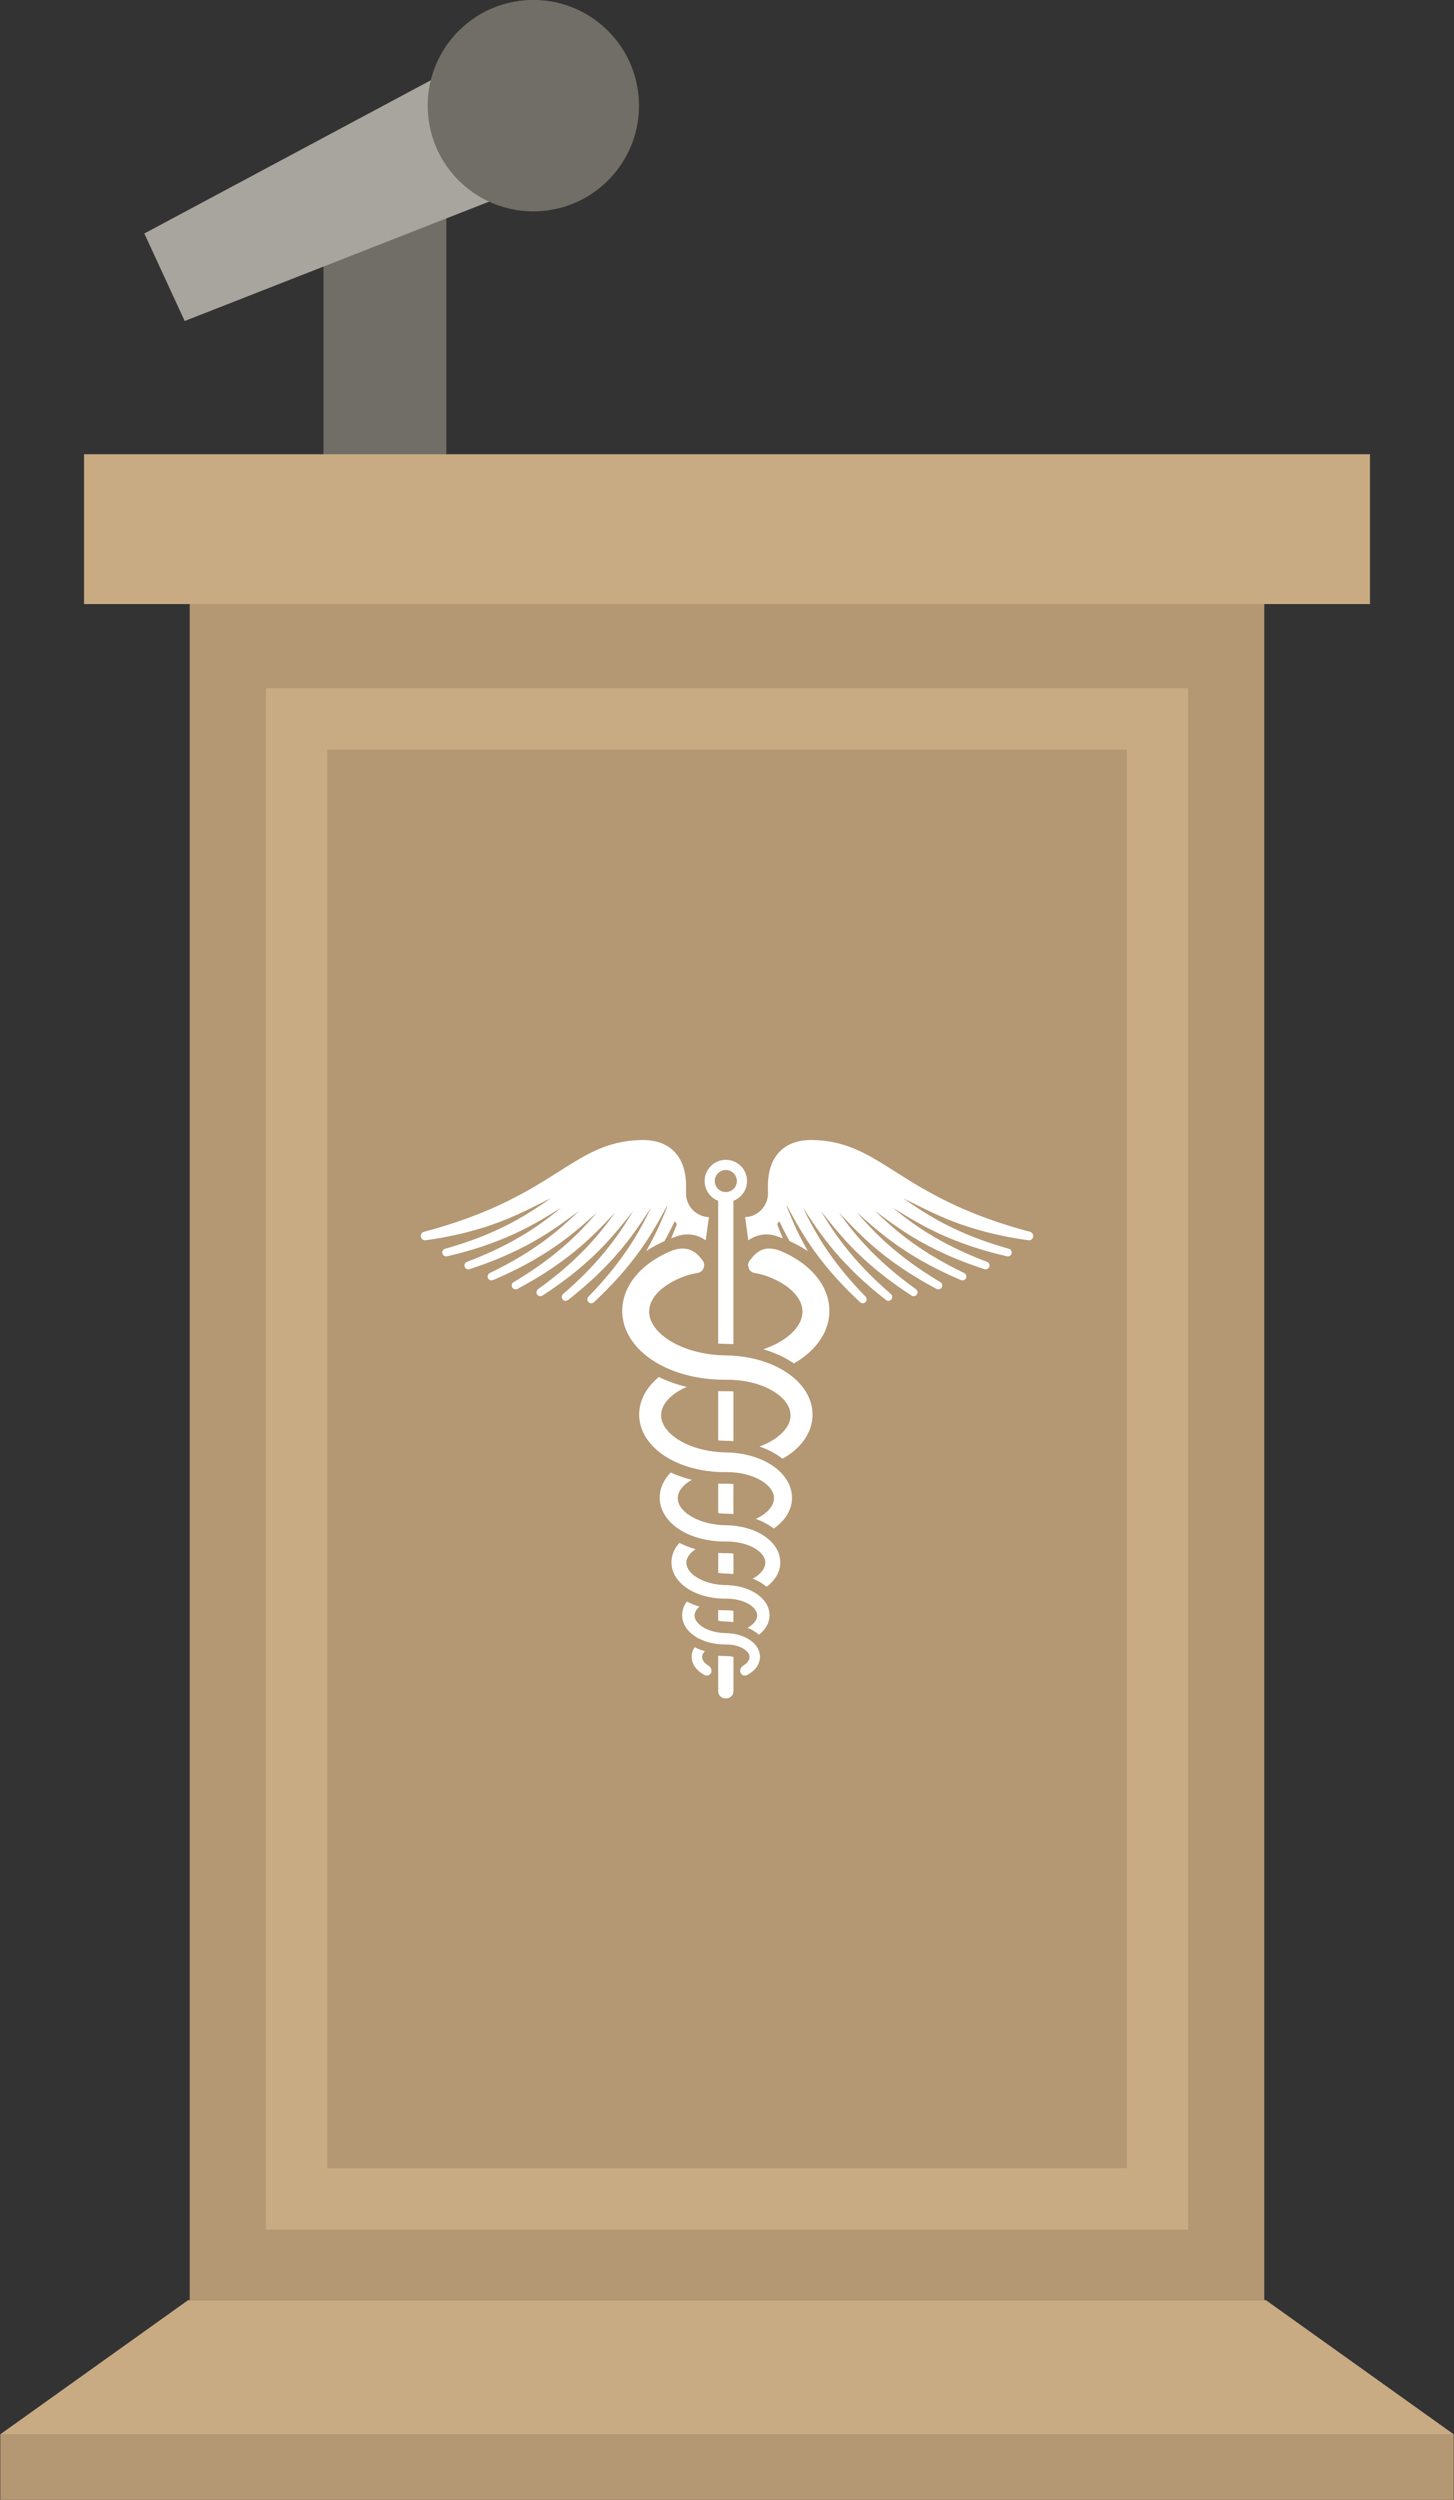
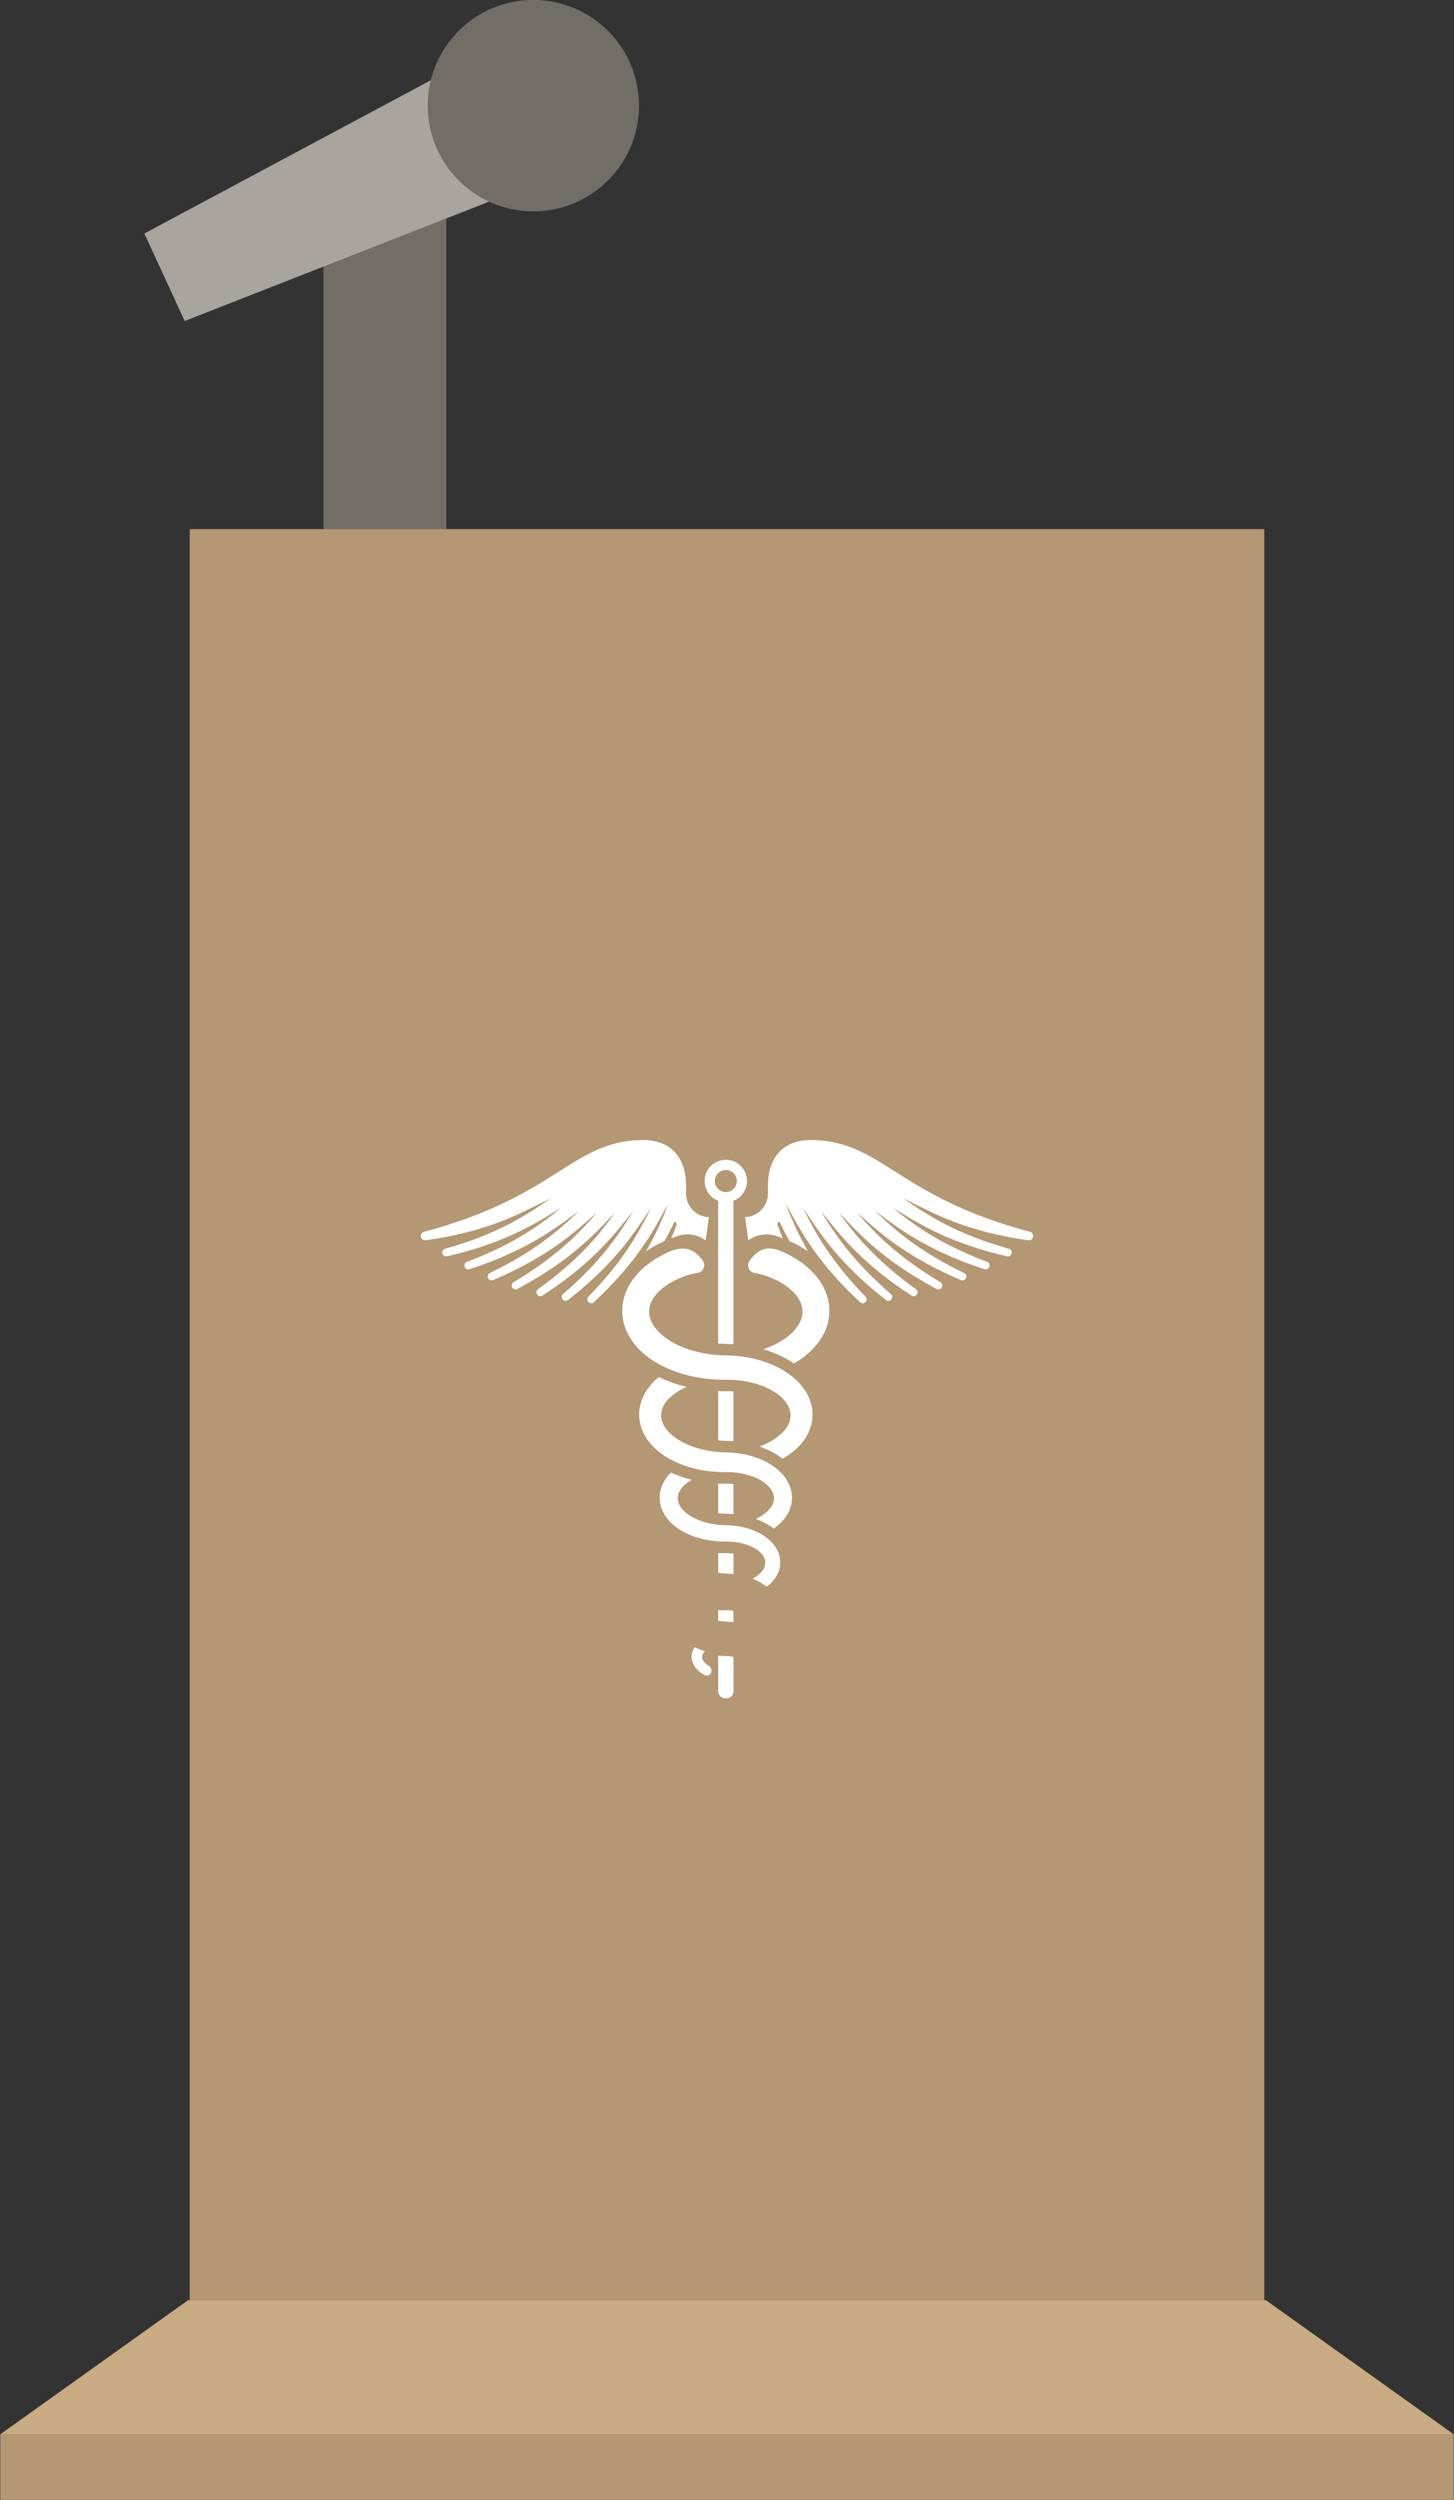
<svg xmlns="http://www.w3.org/2000/svg" version="1.1" id="Layer_1" x="0px" y="0px" width="71px" height="122px" viewBox="0 0 71 122" style="enable-background:new 0 0 71 122;" xml:space="preserve">
  <rect x="0" y="0" width="71" height="122" fill="#333333" stroke="none" />
  <style type="text/css">
	.st0{fill:none;stroke:#716D67;stroke-width:6;stroke-miterlimit:10;}
	.st1{fill:#B49773;}
	.st2{fill:#C8AB83;}
	.st3{fill:none;stroke:#C8AB83;stroke-width:3;stroke-miterlimit:10;}
	.st4{fill:#A8A49E;}
	.st5{fill:#716D67;}
	.st6{fill:#FFFFFF;}
</style>
  <g>
    <g>
      <line class="st0" x1="18.796" y1="9.754" x2="18.796" y2="26.111" />
      <g>
        <rect x="0.014" y="118.8" class="st1" width="70.973" height="3.2" />
        <polygon class="st2" points="61.811,112.251 9.189,112.251 0.014,118.8 70.986,118.8    " />
        <rect x="9.264" y="25.824" class="st1" width="52.471" height="86.435" />
-         <rect x="4.103" y="22.168" class="st2" width="62.794" height="7.312" />
      </g>
-       <rect x="14.483" y="35.084" class="st3" width="42.035" height="72.228" />
      <g>
        <polygon class="st4" points="23.934,9.821 9.018,15.666 7.048,11.395 21.176,3.842    " />
        <ellipse transform="matrix(0.996 -0.088 0.088 0.996 -0.353 2.309)" class="st5" cx="26.047" cy="5.16" rx="5.16" ry="5.16" />
      </g>
    </g>
    <g>
      <path class="st6" d="M38.049,75.885c-0.056-0.194-0.156-0.369-0.274-0.514    c-0.118-0.147-0.256-0.268-0.4-0.371c-0.144-0.104-0.297-0.187-0.454-0.258    c-0.314-0.141-0.644-0.227-0.979-0.272c-0.084-0.011-0.168-0.019-0.252-0.025    l-0.127-0.007l-0.12-0.003l-0.115-0.003c-0.02-0-0.036-0.002-0.053-0.003    l-0.05-0.003c-0.033-0.002-0.068-0.005-0.103-0.008    c-0.035-0.003-0.07-0.006-0.105-0.011c-0.279-0.031-0.553-0.095-0.812-0.189    c-0.258-0.094-0.501-0.222-0.698-0.383c-0.197-0.159-0.341-0.354-0.389-0.544    c-0.027-0.096-0.029-0.189-0.014-0.289c0.008-0.042,0.02-0.093,0.04-0.139    c0.017-0.047,0.043-0.094,0.07-0.14c0.058-0.092,0.135-0.182,0.227-0.264    c0.092-0.082,0.198-0.157,0.313-0.223c0.01-0.006,0.02-0.011,0.03-0.017    c-0.147-0.035-0.3-0.08-0.475-0.137c-0.193-0.065-0.378-0.138-0.554-0.22    c-0.115,0.118-0.221,0.25-0.31,0.4c-0.052,0.091-0.1,0.187-0.136,0.29    c-0.104,0.269-0.134,0.642-0.031,0.977c0.061,0.211,0.165,0.398,0.287,0.559    c0.122,0.162,0.264,0.296,0.412,0.412c0.298,0.231,0.624,0.388,0.954,0.5    c0.331,0.111,0.668,0.179,1.003,0.21c0.042,0.005,0.084,0.007,0.126,0.01    c0.042,0.003,0.084,0.006,0.128,0.007l0.065,0.002    c0.022,0.001,0.044,0.002,0.062,0.001l0.115,0.001l0.11,0l0.103,0.003    c0.068,0.003,0.136,0.009,0.204,0.016c0.269,0.029,0.532,0.093,0.768,0.192    c0.235,0.098,0.447,0.236,0.584,0.4c0.035,0.04,0.064,0.082,0.089,0.124    c0.113,0.186,0.12,0.413-0.028,0.644c-0.057,0.084-0.129,0.166-0.217,0.238    c-0.087,0.073-0.185,0.138-0.289,0.194c0.116,0.047,0.227,0.101,0.333,0.16    c0.122,0.068,0.238,0.147,0.347,0.235c0.019-0.014,0.038-0.028,0.056-0.042    c0.132-0.105,0.256-0.232,0.363-0.382c0.104-0.152,0.189-0.331,0.227-0.53    C38.118,76.287,38.104,76.064,38.049,75.885z" />
-       <path class="st6" d="M37.454,78.329c-0.074-0.145-0.175-0.266-0.286-0.37    c-0.111-0.103-0.233-0.19-0.36-0.261c-0.255-0.144-0.531-0.235-0.816-0.288    c-0.142-0.026-0.287-0.043-0.433-0.05c-0.068-0.002-0.136-0.004-0.204-0.006    c-0.065-0.003-0.115-0.006-0.178-0.012c-0.241-0.022-0.483-0.071-0.712-0.152    c-0.229-0.08-0.446-0.194-0.62-0.339c-0.088-0.072-0.16-0.154-0.217-0.238    c-0.149-0.231-0.141-0.458-0.028-0.644c0.024-0.042,0.054-0.084,0.089-0.124    c0.075-0.088,0.171-0.169,0.281-0.24c-0.073-0.021-0.146-0.043-0.218-0.067    c-0.206-0.07-0.396-0.151-0.574-0.243c-0.022,0.025-0.045,0.049-0.066,0.076    c-0.119,0.145-0.218,0.32-0.274,0.514c-0.101,0.333-0.064,0.75,0.199,1.132    c0.106,0.15,0.23,0.278,0.363,0.382c0.265,0.21,0.556,0.348,0.847,0.443    c0.292,0.095,0.588,0.147,0.879,0.167c0.07,0.006,0.153,0.008,0.221,0.009    c0.064,0,0.128,0.001,0.192,0.001c0.117,0.003,0.232,0.013,0.345,0.031    c0.225,0.036,0.439,0.103,0.622,0.201c0.182,0.096,0.332,0.227,0.407,0.365    c0.078,0.143,0.078,0.286,0.02,0.408c-0.029,0.068-0.077,0.134-0.135,0.196    c-0.059,0.061-0.128,0.118-0.204,0.167c-0.029,0.019-0.059,0.036-0.089,0.052    c0.081,0.034,0.159,0.072,0.234,0.114c0.117,0.066,0.223,0.141,0.318,0.223    c0.056-0.043,0.111-0.09,0.164-0.142c0.098-0.099,0.19-0.216,0.256-0.358    C37.614,78.99,37.616,78.646,37.454,78.329z" />
-       <path class="st6" d="M36.996,80.43c-0.013-0.022-0.026-0.046-0.041-0.067    c-0.118-0.171-0.277-0.299-0.451-0.398c-0.174-0.098-0.366-0.167-0.567-0.21    c-0.05-0.012-0.102-0.018-0.153-0.028c-0.052-0.008-0.104-0.012-0.157-0.018    c-0.053-0.005-0.106-0.005-0.16-0.008c-0.043-0.002-0.099-0.002-0.139-0.005    c-0.344-0.019-0.727-0.108-1.033-0.307c-0.076-0.05-0.145-0.106-0.204-0.167    c-0.169-0.181-0.234-0.384-0.114-0.604c0.04-0.074,0.102-0.146,0.179-0.211    c-0.029-0.009-0.058-0.017-0.086-0.027c-0.19-0.062-0.366-0.135-0.53-0.22    c-0.04,0.053-0.076,0.109-0.108,0.17c-0.166,0.323-0.157,0.667-0.02,0.949    c0.066,0.142,0.158,0.258,0.256,0.358c0.099,0.098,0.205,0.179,0.314,0.247    c0.218,0.135,0.446,0.22,0.669,0.278c0.112,0.028,0.223,0.049,0.333,0.064    c0.055,0.008,0.109,0.013,0.164,0.018c0.054,0.004,0.108,0.007,0.164,0.009    c0.058,0.002,0.098,0.001,0.151,0.002c0.042,0.002,0.084,0,0.125,0.003    c0.041,0.004,0.082,0.006,0.122,0.011c0.04,0.007,0.08,0.011,0.119,0.018    c0.155,0.03,0.299,0.079,0.42,0.143c0.306,0.162,0.473,0.422,0.248,0.688    c-0.058,0.068-0.133,0.125-0.208,0.172c-0.09,0.054-0.145,0.152-0.145,0.257    c0,0.079,0.041,0.153,0.109,0.194c0.068,0.041,0.152,0.044,0.223,0.008    c0.021-0.011,0.043-0.023,0.064-0.035c0.11-0.065,0.227-0.147,0.335-0.266    c0.026-0.031,0.051-0.064,0.077-0.098c0.024-0.036,0.046-0.075,0.068-0.113    C37.145,80.944,37.148,80.718,36.996,80.43z" />
      <path class="st6" d="M34.597,81.289c-0.075-0.047-0.151-0.103-0.208-0.172    c-0.146-0.173-0.141-0.361,0.033-0.533c-0.182-0.054-0.349-0.12-0.506-0.2    c-0.191,0.316-0.195,0.64,0.019,0.964c0.026,0.033,0.051,0.066,0.077,0.098    c0.107,0.12,0.224,0.201,0.335,0.266c0.023,0.013,0.045,0.025,0.067,0.036    c0.07,0.036,0.154,0.033,0.221-0.008c0.067-0.041,0.108-0.114,0.108-0.192    v-0.003C34.742,81.441,34.687,81.343,34.597,81.289z" />
      <path class="st6" d="M39.421,68.041c-0.189-0.35-0.448-0.63-0.725-0.853    c-0.139-0.112-0.283-0.213-0.43-0.301c-0.147-0.089-0.297-0.168-0.45-0.237    c-0.304-0.14-0.615-0.243-0.926-0.321c-0.311-0.079-0.623-0.127-0.933-0.155    c-0.155-0.015-0.309-0.022-0.462-0.025c-0.068-0.002-0.136-0.004-0.204-0.006    c-0.073-0.001-0.128-0.006-0.189-0.009c-0.994-0.063-1.935-0.362-2.586-0.834    c-0.325-0.234-0.569-0.51-0.698-0.781c-0.241-0.514-0.102-1.004,0.285-1.419    c0.173-0.188,0.378-0.34,0.576-0.461c0.199-0.122,0.393-0.213,0.567-0.284    c0.287-0.117,0.45-0.168,0.833-0.237c0.11-0.02,0.204-0.086,0.259-0.181    c0.002-0.003,0.05-0.162,0.051-0.175c0.003-0.083-0.021-0.165-0.07-0.233    c-0.304-0.425-0.764-0.822-1.614-0.452c-0.226,0.099-0.483,0.226-0.758,0.403    c-0.274,0.178-0.569,0.404-0.848,0.719c-0.139,0.157-0.273,0.338-0.388,0.547    c-0.423,0.767-0.43,1.604-0.053,2.35c0.131,0.256,0.3,0.488,0.493,0.694    c0.193,0.206,0.409,0.387,0.639,0.546c0.462,0.317,0.981,0.548,1.529,0.711    c0.274,0.081,0.557,0.145,0.845,0.191c0.072,0.013,0.144,0.022,0.217,0.032    c0.073,0.011,0.146,0.018,0.219,0.025l0.11,0.011l0.111,0.008    c0.074,0.005,0.148,0.011,0.226,0.013c0.076,0.003,0.159,0.007,0.225,0.006    c0.071,0,0.142,0.001,0.213,0.001c0.126-0,0.252,0.002,0.379,0.012    c0.253,0.017,0.508,0.051,0.758,0.108c0.25,0.057,0.498,0.132,0.732,0.234    c0.118,0.05,0.231,0.106,0.34,0.169c0.11,0.062,0.213,0.131,0.309,0.205    c0.194,0.147,0.354,0.321,0.459,0.506c0.227,0.397,0.169,0.802-0.095,1.157    c-0.14,0.188-0.332,0.363-0.556,0.509c-0.22,0.145-0.466,0.264-0.726,0.359    c0.291,0.1,0.562,0.226,0.809,0.376c0.113,0.069,0.219,0.143,0.32,0.221    c0.051-0.029,0.102-0.059,0.152-0.09c0.307-0.192,0.597-0.433,0.838-0.741    c0.12-0.154,0.225-0.326,0.306-0.515C39.758,69.264,39.733,68.622,39.421,68.041    z" />
      <path class="st6" d="M40.173,62.746c-0.115-0.209-0.249-0.389-0.388-0.547    c-0.279-0.315-0.574-0.541-0.848-0.719c-0.275-0.177-0.532-0.305-0.758-0.403    c-0.849-0.369-1.264,0.024-1.579,0.454c-0.05,0.068-0.074,0.149-0.072,0.231    c0,0.013,0.05,0.163,0.048,0.166c-0.002,0.003-0.002,0.006-0,0.009    c0.054,0.097,0.149,0.166,0.26,0.186c0.373,0.068,0.534,0.122,0.802,0.232    c0.174,0.071,0.369,0.162,0.567,0.284c0.198,0.121,0.402,0.274,0.576,0.461    c0.385,0.414,0.527,0.903,0.285,1.419c-0.13,0.271-0.374,0.548-0.698,0.781    c-0.309,0.224-0.683,0.408-1.098,0.548c0.279,0.081,0.537,0.177,0.783,0.29    c0.169,0.076,0.34,0.166,0.505,0.266c0.07,0.042,0.14,0.087,0.21,0.135    c0.111-0.064,0.22-0.131,0.326-0.204c0.231-0.159,0.446-0.339,0.639-0.546    c0.193-0.206,0.362-0.438,0.493-0.694C40.605,64.346,40.594,63.508,40.173,62.746z    " />
      <path class="st6" d="M35.443,58.672c0.571,0,1.035-0.463,1.035-1.035    c0-0.572-0.463-1.035-1.035-1.035c-0.572,0-1.035,0.463-1.035,1.035    C34.408,58.209,34.871,58.672,35.443,58.672z M35.443,57.098    c0.298,0,0.539,0.241,0.539,0.539c0,0.298-0.241,0.539-0.539,0.539    s-0.539-0.241-0.539-0.539C34.904,57.34,35.145,57.098,35.443,57.098z" />
      <path class="st6" d="M35.257,70.309c0.015,0.001,0.03,0.002,0.048,0.002l0.249,0.007    c0.088,0.003,0.174,0.008,0.261,0.014v-2.426    c-0.095-0.007-0.195-0.01-0.317-0.01l-0.241-0.001    c-0.058,0-0.118-0.002-0.177-0.004l-0.011-0v2.404    c0.019,0.002,0.037,0.004,0.056,0.005L35.257,70.309z" />
      <path class="st6" d="M38.65,72.834l-0.008-0.041c-0.006-0.027-0.01-0.055-0.018-0.081    c-0.014-0.053-0.029-0.106-0.048-0.157c-0.036-0.103-0.084-0.199-0.136-0.29    c-0.107-0.181-0.238-0.337-0.381-0.471c-0.143-0.134-0.298-0.247-0.457-0.344    c-0.32-0.194-0.661-0.327-1.008-0.418c-0.347-0.091-0.701-0.138-1.054-0.149    l-0.241-0.007c-0.042-0.001-0.074-0.004-0.11-0.006l-0.105-0.007    c-0.146-0.013-0.291-0.028-0.434-0.053c-0.572-0.094-1.127-0.283-1.575-0.579    c-0.224-0.146-0.416-0.321-0.556-0.509c-0.266-0.358-0.32-0.763-0.095-1.157    c0.105-0.184,0.265-0.358,0.459-0.506c0.096-0.074,0.199-0.143,0.309-0.205    c0.109-0.062,0.222-0.119,0.34-0.169l0.002-0.001    c-0.126-0.03-0.25-0.062-0.371-0.098c-0.351-0.104-0.682-0.233-0.99-0.384    c-0.27,0.221-0.521,0.495-0.706,0.837c-0.222,0.413-0.288,0.854-0.246,1.198    c0.021,0.21,0.077,0.415,0.157,0.603c0.081,0.189,0.186,0.361,0.306,0.515    c0.24,0.308,0.531,0.549,0.838,0.741c0.308,0.192,0.633,0.338,0.966,0.45    c0.167,0.055,0.335,0.104,0.505,0.142c0.085,0.021,0.17,0.036,0.256,0.054    c0.086,0.014,0.171,0.031,0.257,0.041c0.172,0.025,0.344,0.039,0.517,0.05    c0.044,0.003,0.089,0.004,0.134,0.006c0.044,0.001,0.092,0.004,0.13,0.003    l0.238,0.001c0.286,0.002,0.571,0.033,0.845,0.099    c0.273,0.065,0.536,0.162,0.766,0.295c0.115,0.066,0.221,0.141,0.313,0.223    c0.092,0.082,0.168,0.172,0.226,0.264c0.028,0.046,0.053,0.093,0.07,0.14    c0.02,0.045,0.031,0.097,0.039,0.138c0.016,0.1,0.013,0.193-0.014,0.289    c-0.049,0.19-0.192,0.385-0.389,0.544c-0.139,0.114-0.301,0.211-0.475,0.291    c0.085,0.031,0.168,0.064,0.249,0.101c0.21,0.095,0.39,0.197,0.552,0.314    c0.026,0.018,0.051,0.037,0.075,0.055c0.044-0.03,0.087-0.061,0.129-0.094    c0.148-0.116,0.29-0.25,0.412-0.412c0.122-0.161,0.226-0.348,0.287-0.559    c0.064-0.209,0.079-0.44,0.049-0.654C38.655,72.861,38.653,72.847,38.65,72.834    z" />
      <path class="st6" d="M35.154,73.855l0.019,0.002c0.028,0.003,0.053,0.005,0.077,0.006    l0.07,0.004c0.005,0,0.01,0.001,0.017,0.001l0.249,0.007l0.144,0.008    c0.028,0.002,0.057,0.005,0.085,0.007v-1.465    c-0.098-0.009-0.197-0.015-0.298-0.016l-0.245-0.001    c-0.033,0-0.07-0.001-0.107-0.003l-0.075-0.003    c-0.007-0-0.013-0.001-0.02-0.001v1.444    c0.004,0,0.007,0.001,0.007,0.001l0.017,0.002    C35.114,73.852,35.134,73.853,35.154,73.855z" />
      <path class="st6" d="M35.375,76.791l0.21,0.006c0.077,0.004,0.154,0.01,0.231,0.018    v-0.997c-0.01-0.001-0.02-0.003-0.03-0.004    c-0.053-0.006-0.11-0.01-0.166-0.013l-0.089-0.003l-0.22-0.001    c-0.021,0-0.045-0.001-0.069-0.002l-0.071-0.003    c-0.036-0.001-0.068-0.003-0.1-0.005v0.972    c0.052,0.008,0.105,0.015,0.158,0.02C35.278,76.786,35.314,76.788,35.375,76.791    z" />
      <path class="st6" d="M35.372,79.133c0.014,0.001,0.031,0.001,0.047,0.002    c0.028,0.001,0.055,0.001,0.079,0.003c0.012,0.001,0.027,0.001,0.042,0.002    c0.041,0.001,0.088,0.003,0.14,0.008l0.011,0.001    c0.015,0.002,0.03,0.003,0.044,0.005c0.024,0.003,0.052,0.006,0.08,0.009    v-0.548c-0.008-0.002-0.016-0.003-0.025-0.005    c-0.086-0.014-0.174-0.022-0.264-0.024l-0.194-0.001    c-0.102-0.002-0.184-0.005-0.252-0.011c-0.004-0-0.008-0.001-0.011-0.001    v0.522c0.093,0.019,0.19,0.033,0.29,0.039L35.372,79.133z" />
      <path class="st6" d="M35.713,80.839c-0.012-0.002-0.024-0.004-0.036-0.005    c-0.017-0.002-0.033-0.005-0.05-0.007c-0.012-0.001-0.024-0.002-0.035-0.003    c-0.017-0.001-0.034-0.003-0.051-0.004c-0.012-0.001-0.025-0.001-0.037-0.001    c-0.02-0-0.041-0-0.062-0.001c-0.013-0-0.029-0-0.045-0    c-0.033,0-0.066-0-0.105-0.002c-0.069-0.002-0.133-0.006-0.187-0.01    l-0.01-0.001c-0.008-0.001-0.017-0.002-0.025-0.002v1.732    c0,0.194,0.158,0.352,0.352,0.352h0.021h0.021c0.194,0,0.352-0.158,0.352-0.352    v-1.672c-0.03-0.008-0.061-0.016-0.093-0.022L35.713,80.839z" />
      <g>
        <path class="st6" d="M35.815,65.567v0.032c-0.096-0.006-0.196-0.01-0.304-0.012     l-0.212-0.006c-0.037-0-0.069-0.003-0.107-0.005     c-0.019-0.001-0.037-0.002-0.056-0.004c-0.022-0.001-0.045-0.004-0.067-0.005     v-7.354h0.746V65.567z" />
      </g>
      <path class="st6" d="M34.617,59.397l-0.011-0l-0.006-0.001    c-0.008-0.001-0.016-0.001-0.024-0.001c-0.008-0-0.017-0.001-0.028-0.002    c-0.022-0.002-0.045-0.004-0.067-0.008c-0.046-0.006-0.093-0.018-0.142-0.03    c-0.097-0.028-0.199-0.071-0.299-0.134c-0.199-0.125-0.39-0.337-0.483-0.617    c-0.023-0.07-0.041-0.143-0.05-0.22c-0.004-0.038-0.008-0.077-0.009-0.117    c-0.001-0.02-0.001-0.036-0-0.063c0.001-0.028,0.001-0.055,0.002-0.083    c0.006-0.237,0.005-0.511-0.042-0.796c-0.047-0.284-0.14-0.594-0.333-0.881    c-0.096-0.142-0.217-0.275-0.356-0.386c-0.139-0.111-0.295-0.197-0.454-0.261    c-0.32-0.127-0.646-0.163-0.955-0.162l-0.029,0l-0.032,0.001l-0.051,0.002    c-0.035,0.001-0.066,0.002-0.105,0.004c-0.076,0.004-0.153,0.008-0.226,0.015    c-0.148,0.012-0.297,0.031-0.445,0.056c-0.297,0.049-0.592,0.127-0.878,0.227    c-0.285,0.1-0.56,0.222-0.823,0.357c-0.526,0.269-1.007,0.58-1.476,0.876    c-0.468,0.297-0.925,0.584-1.377,0.842c-0.451,0.259-0.897,0.491-1.327,0.697    c-0.43,0.206-0.845,0.384-1.233,0.538c-0.776,0.306-1.442,0.518-1.911,0.656    c-0.234,0.07-0.419,0.121-0.546,0.155c-0.126,0.034-0.194,0.052-0.194,0.052    l-0.003,0.001c-0.109,0.03-0.177,0.141-0.151,0.252    c0.021,0.094,0.102,0.158,0.194,0.164c0.005,0.001,0.01,0.001,0.015,0.001    c0.003,0,0.006-0,0.01-0.001c0.004-0,0.008,0,0.012-0.001    c0,0,0.144-0.022,0.397-0.06c0.127-0.018,0.279-0.048,0.455-0.078    c0.088-0.015,0.181-0.034,0.279-0.054c0.098-0.02,0.202-0.04,0.309-0.064    c0.107-0.025,0.219-0.05,0.335-0.077c0.116-0.027,0.234-0.059,0.357-0.09    c0.244-0.064,0.5-0.139,0.764-0.222c0.131-0.042,0.264-0.088,0.399-0.134    c0.133-0.05,0.27-0.096,0.405-0.15c0.272-0.103,0.542-0.221,0.811-0.341    c0.537-0.242,1.057-0.516,1.54-0.75c0.019-0.009,0.037-0.018,0.056-0.026    c-0.015,0.01-0.029,0.02-0.044,0.03c-0.301,0.205-0.612,0.418-0.927,0.615    c-0.215,0.133-0.47,0.289-0.732,0.433c-0.08,0.046-0.162,0.088-0.241,0.13    c-0.043,0.022-0.086,0.045-0.128,0.067l-0.035,0.017    c-0.111,0.056-0.22,0.111-0.329,0.163c-0.236,0.112-0.474,0.218-0.705,0.314    c-0.042,0.017-0.083,0.034-0.124,0.05c-0.07,0.029-0.14,0.057-0.208,0.083    l-0.315,0.119c-0.065,0.024-0.128,0.046-0.19,0.067    c-0.034,0.012-0.068,0.023-0.101,0.035l-0.037,0.013    c-0.079,0.028-0.154,0.054-0.226,0.076c-0.06,0.019-0.118,0.038-0.172,0.055    c-0.099,0.032-0.184,0.06-0.261,0.081c-0.243,0.072-0.381,0.113-0.381,0.113    c-0.052,0.015-0.092,0.047-0.116,0.092c-0.024,0.044-0.03,0.096-0.015,0.144    c0.024,0.08,0.099,0.136,0.182,0.136c0.015,0,0.03-0.002,0.045-0.005    l0.391-0.095c0.08-0.018,0.172-0.043,0.269-0.07    c0.056-0.015,0.116-0.032,0.179-0.048c0.079-0.021,0.161-0.045,0.248-0.071    l0.027-0.008c0.034-0.01,0.069-0.02,0.104-0.031    c0.065-0.019,0.131-0.038,0.199-0.06c0.103-0.033,0.21-0.068,0.321-0.104    l0.006-0.002c0.072-0.024,0.145-0.05,0.218-0.076    c0.043-0.015,0.086-0.03,0.13-0.046c0.242-0.087,0.492-0.184,0.745-0.289    c0.119-0.05,0.239-0.103,0.36-0.157l0.027-0.012    c0.044-0.021,0.088-0.041,0.132-0.061c0.086-0.04,0.174-0.081,0.261-0.125    c0.284-0.138,0.566-0.292,0.78-0.412c0.337-0.189,0.664-0.39,0.981-0.584    c0.067-0.041,0.134-0.082,0.2-0.122c-0.196,0.159-0.395,0.318-0.597,0.471    c-0.202,0.152-0.443,0.33-0.692,0.495c-0.075,0.052-0.151,0.101-0.225,0.148    c-0.042,0.027-0.084,0.053-0.125,0.08l-0.034,0.021    c-0.105,0.065-0.209,0.129-0.313,0.19c-0.225,0.132-0.452,0.258-0.675,0.374    c-0.038,0.019-0.076,0.039-0.114,0.058c-0.069,0.036-0.138,0.071-0.205,0.104    l-0.303,0.146c-0.063,0.03-0.126,0.058-0.187,0.085    c-0.032,0.014-0.064,0.028-0.094,0.042l-0.043,0.019    c-0.074,0.033-0.144,0.065-0.211,0.092c-0.059,0.025-0.115,0.048-0.168,0.071    c-0.095,0.04-0.177,0.075-0.251,0.103l-0.37,0.145    c-0.05,0.02-0.087,0.055-0.108,0.102c-0.02,0.046-0.021,0.098-0.003,0.145    c0.029,0.073,0.098,0.12,0.177,0.12c0.021,0,0.041-0.003,0.061-0.01    l0.381-0.129c0.078-0.025,0.168-0.058,0.263-0.093    c0.055-0.02,0.112-0.041,0.173-0.063c0.074-0.026,0.151-0.057,0.232-0.089    c0,0,0.1-0.039,0.133-0.052c0.064-0.025,0.129-0.05,0.196-0.078    c0.102-0.043,0.207-0.088,0.316-0.134c0.069-0.03,0.138-0.061,0.209-0.094    c0.042-0.019,0.085-0.038,0.128-0.058c0.235-0.108,0.476-0.227,0.717-0.353    c0.113-0.06,0.227-0.122,0.341-0.186l0.029-0.016    c0.043-0.025,0.085-0.049,0.127-0.073c0.081-0.047,0.166-0.095,0.248-0.146    c0.27-0.161,0.538-0.34,0.742-0.478c0.319-0.217,0.627-0.446,0.924-0.666    c0.064-0.047,0.127-0.094,0.19-0.141c-0.181,0.175-0.366,0.352-0.554,0.521    c-0.189,0.169-0.414,0.368-0.646,0.553c-0.07,0.058-0.142,0.114-0.212,0.168    c-0.039,0.03-0.078,0.06-0.117,0.091l-0.048,0.036    c-0.094,0.07-0.186,0.139-0.279,0.205c-0.214,0.152-0.429,0.297-0.64,0.432    c-0.037,0.023-0.075,0.047-0.112,0.07c-0.065,0.041-0.129,0.081-0.192,0.119    l-0.289,0.171c-0.059,0.035-0.117,0.067-0.174,0.099    c-0.032,0.018-0.132,0.074-0.132,0.074c-0.072,0.04-0.141,0.079-0.206,0.112    c-0.056,0.029-0.109,0.058-0.16,0.084c-0.091,0.049-0.17,0.091-0.242,0.125    l-0.356,0.177c-0.048,0.024-0.082,0.062-0.098,0.11    c-0.016,0.048-0.013,0.1,0.01,0.145c0.032,0.065,0.097,0.105,0.17,0.105    c0.026,0,0.052-0.005,0.076-0.016l0.368-0.161    c0.076-0.032,0.162-0.073,0.254-0.116c0.053-0.025,0.108-0.051,0.167-0.078    c0.074-0.034,0.151-0.072,0.232-0.113l0.025-0.012    c0.032-0.016,0.064-0.032,0.096-0.048c0.061-0.03,0.123-0.061,0.187-0.094    l0.304-0.161c0.067-0.036,0.133-0.074,0.201-0.112    c0.04-0.022,0.08-0.045,0.121-0.068c0.226-0.129,0.455-0.268,0.683-0.414    c0.108-0.069,0.216-0.142,0.325-0.215l0.027-0.018    c0.04-0.029,0.08-0.056,0.12-0.084c0.077-0.054,0.157-0.109,0.235-0.168    c0.255-0.184,0.507-0.386,0.697-0.541c0.298-0.244,0.584-0.497,0.86-0.742    c0.06-0.054,0.12-0.106,0.179-0.159c-0.165,0.191-0.334,0.382-0.506,0.567    c-0.173,0.185-0.379,0.402-0.595,0.607c-0.065,0.065-0.133,0.127-0.198,0.187    c-0.036,0.033-0.072,0.066-0.107,0.099l-0.055,0.049    c-0.084,0.074-0.167,0.148-0.25,0.219c-0.202,0.172-0.404,0.335-0.6,0.486    c-0.036,0.027-0.072,0.054-0.108,0.081c-0.06,0.046-0.12,0.091-0.178,0.134    l-0.273,0.196c-0.058,0.041-0.115,0.08-0.171,0.118    c-0.028,0.019-0.107,0.073-0.107,0.073c-0.073,0.05-0.142,0.097-0.208,0.138    c-0.054,0.035-0.106,0.068-0.154,0.099c-0.086,0.056-0.16,0.104-0.228,0.145    l-0.339,0.207c-0.046,0.028-0.076,0.069-0.088,0.118    c-0.012,0.049-0.004,0.1,0.022,0.144c0.035,0.057,0.095,0.091,0.162,0.091    c0.032,0,0.063-0.008,0.091-0.023l0.353-0.193    c0.073-0.039,0.155-0.087,0.243-0.138c0.05-0.029,0.103-0.06,0.159-0.092    c0.069-0.039,0.14-0.082,0.215-0.128l0.031-0.019    c0.03-0.019,0.061-0.037,0.092-0.056c0.058-0.035,0.117-0.071,0.178-0.11    l0.288-0.187c0.063-0.042,0.126-0.085,0.191-0.129    c0.038-0.026,0.076-0.052,0.114-0.078c0.213-0.148,0.43-0.307,0.644-0.472    c0.103-0.08,0.206-0.163,0.311-0.248l0.019-0.016    c0.037-0.032,0.074-0.062,0.111-0.093c0.073-0.06,0.147-0.123,0.22-0.188    c0.235-0.203,0.459-0.417,0.647-0.599c0.276-0.269,0.539-0.546,0.793-0.815    c0.055-0.058,0.11-0.116,0.164-0.173c-0.148,0.204-0.299,0.409-0.455,0.609    c-0.156,0.199-0.342,0.432-0.54,0.657c-0.059,0.069-0.12,0.136-0.179,0.201    c-0.034,0.037-0.067,0.073-0.1,0.11l-0.045,0.048    c-0.079,0.083-0.157,0.166-0.235,0.246c-0.185,0.187-0.372,0.368-0.555,0.536    c-0.033,0.03-0.067,0.06-0.1,0.09c-0.056,0.051-0.112,0.101-0.167,0.149    l-0.255,0.219c-0.052,0.045-0.105,0.087-0.155,0.128    c-0.028,0.023-0.056,0.046-0.083,0.068l-0.029,0.024    c-0.066,0.054-0.127,0.104-0.188,0.15c-0.051,0.039-0.1,0.077-0.146,0.113    c-0.08,0.063-0.15,0.117-0.214,0.163l-0.32,0.236    c-0.043,0.032-0.07,0.076-0.077,0.126c-0.008,0.05,0.005,0.1,0.035,0.141    c0.036,0.048,0.093,0.077,0.153,0.077c0.038,0,0.074-0.011,0.105-0.032    l0.335-0.223c0.069-0.045,0.147-0.1,0.23-0.158    c0.047-0.033,0.098-0.069,0.15-0.105c0.066-0.045,0.133-0.095,0.205-0.148    c0,0,0.085-0.063,0.114-0.084c0.054-0.04,0.11-0.081,0.167-0.125l0.271-0.211    c0.06-0.047,0.119-0.096,0.18-0.146c0.035-0.029,0.07-0.058,0.106-0.087    c0.199-0.166,0.401-0.343,0.601-0.527c0.09-0.084,0.18-0.171,0.272-0.258    l0.034-0.033c0.034-0.035,0.068-0.069,0.102-0.103    c0.067-0.067,0.136-0.136,0.203-0.207c0.22-0.226,0.432-0.468,0.593-0.654    c0.251-0.292,0.489-0.592,0.719-0.881c0.05-0.063,0.099-0.125,0.148-0.186    c-0.13,0.216-0.262,0.434-0.4,0.646c-0.139,0.213-0.305,0.463-0.481,0.701    c-0.053,0.075-0.108,0.147-0.162,0.217c-0.03,0.039-0.06,0.078-0.089,0.117    l-0.041,0.051c-0.071,0.09-0.142,0.179-0.213,0.266    c-0.17,0.205-0.34,0.401-0.506,0.583c-0.03,0.032-0.059,0.064-0.088,0.095    c-0.053,0.057-0.104,0.113-0.156,0.166c-0.058,0.06-0.235,0.24-0.235,0.24    c-0.048,0.049-0.096,0.095-0.143,0.141c-0.026,0.026-0.104,0.101-0.104,0.101    c-0.061,0.059-0.118,0.115-0.174,0.166c-0.047,0.043-0.092,0.085-0.134,0.124    c-0.075,0.07-0.14,0.131-0.2,0.183l-0.298,0.263    c-0.04,0.035-0.063,0.081-0.066,0.132c-0.003,0.051,0.014,0.1,0.047,0.138    c0.036,0.041,0.088,0.064,0.142,0.064c0.043,0,0.085-0.015,0.119-0.042    l0.314-0.251c0.065-0.051,0.139-0.113,0.217-0.179    c0.044-0.037,0.09-0.076,0.139-0.117c0.061-0.051,0.124-0.106,0.19-0.164    l0.026-0.023c0.027-0.024,0.054-0.048,0.081-0.072    c0.051-0.045,0.103-0.09,0.155-0.139l0.252-0.234    c0.056-0.053,0.113-0.108,0.17-0.165c0.031-0.031,0.063-0.061,0.095-0.093    c0.184-0.183,0.37-0.377,0.553-0.577c0.088-0.098,0.176-0.199,0.265-0.301    l0.014-0.016c0.032-0.038,0.063-0.076,0.095-0.113    c0.06-0.071,0.123-0.146,0.182-0.221c0.197-0.242,0.38-0.491,0.533-0.703    c0.225-0.313,0.436-0.633,0.641-0.942c0.044-0.067,0.087-0.132,0.131-0.198    c-0.11,0.227-0.223,0.456-0.342,0.679c-0.12,0.224-0.263,0.488-0.418,0.74    c-0.047,0.08-0.096,0.158-0.144,0.234c-0.026,0.041-0.051,0.081-0.076,0.121    l-0.032,0.049c-0.064,0.098-0.128,0.195-0.193,0.289    c-0.149,0.216-0.302,0.426-0.454,0.625c-0.027,0.035-0.055,0.07-0.082,0.105    c-0.047,0.06-0.093,0.12-0.139,0.177l-0.213,0.26    c-0.044,0.054-0.089,0.105-0.132,0.155c-0.023,0.027-0.091,0.106-0.091,0.106    c-0.056,0.065-0.109,0.126-0.16,0.182c-0.043,0.047-0.083,0.091-0.121,0.133    c-0.07,0.077-0.13,0.144-0.185,0.201l-0.274,0.288    c-0.037,0.039-0.056,0.087-0.054,0.138c0.001,0.051,0.022,0.098,0.059,0.133    c0.035,0.034,0.082,0.052,0.131,0.052c0.049,0,0.096-0.019,0.131-0.052    l0.291-0.277c0.061-0.057,0.129-0.125,0.201-0.198    c0.04-0.041,0.083-0.084,0.128-0.128c0.057-0.056,0.115-0.117,0.176-0.181    c0,0,0.073-0.077,0.099-0.104c0.046-0.048,0.094-0.098,0.141-0.15l0.23-0.255    c0.05-0.056,0.1-0.115,0.151-0.174c0.03-0.035,0.06-0.07,0.091-0.105    c0.168-0.199,0.336-0.408,0.5-0.623c0.077-0.102,0.154-0.207,0.231-0.313    l0.02-0.027c0.028-0.041,0.056-0.081,0.085-0.121    c0.054-0.077,0.11-0.156,0.162-0.237c0.175-0.258,0.336-0.522,0.47-0.747    c0.197-0.331,0.379-0.668,0.556-0.993c0.015-0.027,0.029-0.053,0.043-0.079    c0.003,0.01,0.005,0.021,0.008,0.031c-0.071,0.183-0.143,0.366-0.22,0.546    c-0.093,0.218-0.217,0.503-0.352,0.774c-0.04,0.085-0.083,0.168-0.125,0.248    c-0.022,0.042-0.043,0.083-0.064,0.125l-0.006,0.012    c-0.063,0.117-0.125,0.232-0.188,0.345c-0.028,0.049-0.056,0.097-0.084,0.146    c0.032-0.022,0.065-0.044,0.098-0.066c0.251-0.162,0.513-0.302,0.802-0.431    c0.022-0.04,0.045-0.079,0.066-0.12c0.152-0.271,0.289-0.549,0.403-0.785    c0.01-0.021,0.02-0.043,0.03-0.064c0.035,0.046,0.071,0.09,0.108,0.132    c-0.025,0.069-0.051,0.138-0.078,0.206c-0.032,0.087-0.067,0.173-0.101,0.255    c-0.018,0.044-0.037,0.089-0.054,0.133l-0.016,0.037    c-0.01,0.024-0.02,0.047-0.031,0.071c0.139-0.053,0.257-0.092,0.345-0.121    l0.001-0c0.456-0.144,0.954-0.063,1.34,0.22" />
      <path class="st6" d="M36.383,59.397l0.011-0l0.006-0.001    c0.008-0.001,0.016-0.001,0.024-0.001c0.008-0,0.017-0.001,0.028-0.002    c0.022-0.002,0.045-0.004,0.067-0.008c0.046-0.006,0.093-0.018,0.142-0.03    c0.097-0.028,0.199-0.071,0.299-0.134c0.199-0.125,0.39-0.337,0.483-0.617    c0.023-0.07,0.041-0.143,0.05-0.22c0.004-0.038,0.008-0.077,0.009-0.117    c0.001-0.02,0.001-0.036,0-0.063c-0.001-0.028-0.001-0.055-0.002-0.083    c-0.006-0.237-0.005-0.511,0.042-0.796c0.047-0.284,0.14-0.594,0.333-0.881    c0.096-0.142,0.217-0.275,0.356-0.386c0.139-0.111,0.295-0.197,0.454-0.261    c0.32-0.127,0.646-0.163,0.955-0.162l0.029,0l0.032,0.001l0.051,0.002    c0.035,0.001,0.066,0.002,0.105,0.004c0.076,0.004,0.153,0.008,0.226,0.015    c0.148,0.012,0.297,0.031,0.445,0.056c0.297,0.049,0.592,0.127,0.878,0.227    c0.285,0.1,0.56,0.222,0.823,0.357c0.526,0.269,1.007,0.58,1.476,0.876    c0.468,0.297,0.925,0.584,1.377,0.842c0.451,0.259,0.897,0.491,1.327,0.697    c0.43,0.206,0.845,0.384,1.233,0.538c0.776,0.306,1.442,0.518,1.911,0.656    c0.234,0.07,0.419,0.121,0.546,0.155c0.126,0.034,0.194,0.052,0.194,0.052    l0.003,0.001c0.109,0.03,0.177,0.141,0.151,0.252    c-0.021,0.094-0.102,0.158-0.194,0.164c-0.005,0.001-0.01,0.001-0.015,0.001    c-0.003,0-0.006-0-0.01-0.001c-0.004-0-0.008,0-0.012-0.001    c0,0-0.144-0.022-0.397-0.06c-0.127-0.018-0.279-0.048-0.455-0.078    c-0.088-0.015-0.181-0.034-0.279-0.054c-0.098-0.02-0.202-0.04-0.309-0.064    c-0.107-0.025-0.219-0.05-0.335-0.077c-0.116-0.027-0.234-0.059-0.357-0.09    c-0.244-0.064-0.5-0.139-0.764-0.222c-0.131-0.042-0.264-0.088-0.399-0.134    c-0.133-0.05-0.27-0.096-0.405-0.15c-0.272-0.103-0.542-0.221-0.811-0.341    c-0.537-0.242-1.057-0.516-1.54-0.75c-0.019-0.009-0.037-0.018-0.056-0.026    c0.015,0.01,0.029,0.02,0.044,0.03c0.301,0.205,0.612,0.418,0.927,0.615    c0.215,0.133,0.47,0.289,0.732,0.433c0.08,0.046,0.162,0.088,0.241,0.13    c0.043,0.022,0.086,0.045,0.128,0.067l0.035,0.017    c0.111,0.056,0.22,0.111,0.329,0.163c0.236,0.112,0.474,0.218,0.705,0.314    c0.042,0.017,0.083,0.034,0.124,0.05c0.07,0.029,0.14,0.057,0.208,0.083    l0.315,0.119c0.065,0.024,0.128,0.046,0.19,0.067    c0.034,0.012,0.068,0.023,0.101,0.035l0.037,0.013    c0.079,0.028,0.154,0.054,0.226,0.076c0.06,0.019,0.118,0.038,0.172,0.055    c0.099,0.032,0.184,0.06,0.261,0.081c0.243,0.072,0.381,0.113,0.381,0.113    c0.052,0.015,0.092,0.047,0.116,0.092c0.024,0.044,0.03,0.096,0.015,0.144    c-0.024,0.08-0.099,0.136-0.182,0.136c-0.015,0-0.03-0.002-0.045-0.005    l-0.391-0.095c-0.08-0.018-0.172-0.043-0.269-0.07    c-0.056-0.015-0.116-0.032-0.179-0.048c-0.079-0.021-0.161-0.045-0.248-0.071    l-0.027-0.008c-0.034-0.01-0.069-0.02-0.104-0.031    c-0.065-0.019-0.131-0.038-0.199-0.06c-0.103-0.033-0.21-0.068-0.321-0.104    l-0.006-0.002c-0.072-0.024-0.145-0.05-0.218-0.076    c-0.043-0.015-0.086-0.03-0.13-0.046c-0.241-0.087-0.492-0.184-0.745-0.289    c-0.119-0.05-0.239-0.103-0.36-0.157l-0.027-0.012    c-0.044-0.021-0.088-0.041-0.132-0.061c-0.086-0.04-0.174-0.081-0.261-0.125    c-0.284-0.138-0.566-0.292-0.78-0.412c-0.337-0.189-0.664-0.39-0.981-0.584    c-0.067-0.041-0.134-0.082-0.2-0.122c0.196,0.159,0.395,0.318,0.597,0.471    c0.202,0.152,0.443,0.33,0.692,0.495c0.075,0.052,0.151,0.101,0.225,0.148    c0.042,0.027,0.084,0.053,0.125,0.08l0.034,0.021    c0.105,0.065,0.209,0.129,0.313,0.19c0.225,0.132,0.452,0.258,0.675,0.374    c0.038,0.019,0.076,0.039,0.114,0.058c0.069,0.036,0.138,0.071,0.205,0.104    l0.303,0.146c0.063,0.03,0.126,0.058,0.187,0.085    c0.032,0.014,0.064,0.028,0.094,0.042l0.043,0.019    c0.074,0.033,0.144,0.065,0.211,0.092c0.059,0.025,0.115,0.048,0.168,0.071    c0.095,0.04,0.177,0.075,0.251,0.103l0.37,0.145    c0.05,0.02,0.087,0.055,0.108,0.102c0.02,0.046,0.021,0.098,0.003,0.145    c-0.029,0.073-0.098,0.12-0.177,0.12c-0.021,0-0.041-0.003-0.061-0.01    l-0.381-0.129c-0.078-0.025-0.168-0.058-0.263-0.093    c-0.055-0.02-0.112-0.041-0.173-0.063c-0.074-0.026-0.151-0.057-0.232-0.089    c0,0-0.1-0.039-0.133-0.052c-0.064-0.025-0.129-0.05-0.196-0.078    c-0.102-0.043-0.207-0.088-0.316-0.134c-0.069-0.03-0.138-0.061-0.209-0.094    c-0.042-0.019-0.085-0.038-0.128-0.058c-0.235-0.108-0.476-0.227-0.717-0.353    c-0.113-0.06-0.227-0.122-0.341-0.186l-0.029-0.016    c-0.043-0.025-0.085-0.049-0.127-0.073c-0.081-0.047-0.166-0.095-0.248-0.146    c-0.27-0.161-0.538-0.34-0.742-0.478c-0.319-0.217-0.627-0.446-0.924-0.666    c-0.064-0.047-0.127-0.094-0.19-0.141c0.181,0.175,0.366,0.352,0.554,0.521    c0.189,0.169,0.414,0.368,0.646,0.553c0.07,0.058,0.142,0.114,0.212,0.168    c0.039,0.03,0.078,0.06,0.117,0.091l0.048,0.036    c0.094,0.07,0.186,0.139,0.279,0.205c0.214,0.152,0.429,0.297,0.64,0.432    c0.037,0.023,0.075,0.047,0.112,0.07c0.065,0.041,0.129,0.081,0.192,0.119    l0.289,0.171c0.059,0.035,0.117,0.067,0.174,0.099    c0.032,0.018,0.132,0.074,0.132,0.074c0.072,0.04,0.141,0.079,0.206,0.112    c0.056,0.029,0.109,0.058,0.16,0.084c0.091,0.049,0.17,0.091,0.242,0.125    l0.356,0.177c0.048,0.024,0.082,0.062,0.098,0.11    c0.016,0.048,0.013,0.1-0.01,0.145c-0.032,0.065-0.097,0.105-0.17,0.105    c-0.026,0-0.052-0.005-0.076-0.016l-0.368-0.161    c-0.076-0.032-0.162-0.073-0.254-0.116c-0.053-0.025-0.108-0.051-0.167-0.078    c-0.074-0.034-0.151-0.072-0.232-0.113l-0.025-0.012    c-0.032-0.016-0.064-0.032-0.096-0.048c-0.061-0.03-0.123-0.061-0.187-0.094    l-0.304-0.161c-0.067-0.036-0.133-0.074-0.201-0.112    c-0.04-0.022-0.08-0.045-0.121-0.068c-0.226-0.129-0.455-0.268-0.683-0.414    c-0.108-0.069-0.216-0.142-0.325-0.215l-0.027-0.018    c-0.04-0.029-0.08-0.056-0.12-0.084c-0.077-0.054-0.157-0.109-0.235-0.168    c-0.255-0.184-0.507-0.386-0.697-0.541c-0.298-0.244-0.584-0.497-0.86-0.742    c-0.06-0.054-0.12-0.106-0.179-0.159c0.165,0.191,0.334,0.382,0.506,0.567    c0.173,0.185,0.379,0.402,0.595,0.607c0.065,0.065,0.133,0.127,0.198,0.187    c0.036,0.033,0.072,0.066,0.107,0.099l0.055,0.049    c0.084,0.074,0.167,0.148,0.25,0.219c0.202,0.172,0.404,0.335,0.6,0.486    c0.036,0.027,0.072,0.054,0.108,0.081c0.06,0.046,0.12,0.091,0.178,0.134    l0.273,0.196c0.058,0.041,0.115,0.08,0.171,0.118    c0.028,0.019,0.107,0.073,0.107,0.073c0.073,0.05,0.142,0.097,0.208,0.138    c0.054,0.035,0.106,0.068,0.154,0.099c0.086,0.056,0.16,0.104,0.228,0.145    l0.339,0.207c0.046,0.028,0.076,0.069,0.088,0.118    c0.012,0.049,0.004,0.1-0.022,0.144c-0.035,0.057-0.095,0.091-0.162,0.091    c-0.032,0-0.063-0.008-0.091-0.023l-0.353-0.193    c-0.073-0.039-0.155-0.087-0.243-0.138c-0.05-0.029-0.103-0.06-0.159-0.092    c-0.069-0.039-0.14-0.082-0.215-0.128l-0.031-0.019    c-0.03-0.019-0.061-0.037-0.092-0.056c-0.058-0.035-0.117-0.071-0.178-0.11    l-0.288-0.187c-0.063-0.042-0.126-0.085-0.191-0.129    c-0.038-0.026-0.076-0.052-0.114-0.078c-0.213-0.148-0.43-0.307-0.644-0.472    c-0.103-0.08-0.206-0.163-0.311-0.248l-0.019-0.016    c-0.037-0.032-0.074-0.062-0.111-0.093c-0.073-0.06-0.147-0.123-0.22-0.188    c-0.235-0.203-0.459-0.417-0.647-0.599c-0.276-0.269-0.539-0.546-0.793-0.815    c-0.055-0.058-0.11-0.116-0.164-0.173c0.148,0.204,0.299,0.409,0.455,0.609    c0.156,0.199,0.342,0.432,0.54,0.657c0.059,0.069,0.12,0.136,0.179,0.201    c0.034,0.037,0.067,0.073,0.1,0.11l0.045,0.048    c0.079,0.083,0.157,0.166,0.235,0.246c0.185,0.187,0.372,0.368,0.555,0.536    c0.033,0.03,0.067,0.06,0.1,0.09c0.056,0.051,0.112,0.101,0.167,0.149    l0.255,0.219c0.052,0.045,0.105,0.087,0.155,0.128    c0.028,0.023,0.056,0.046,0.083,0.068l0.029,0.024    c0.066,0.054,0.127,0.104,0.188,0.15c0.051,0.039,0.1,0.077,0.146,0.113    c0.08,0.063,0.15,0.117,0.214,0.163l0.32,0.236    c0.043,0.032,0.07,0.076,0.077,0.126c0.008,0.05-0.005,0.1-0.035,0.141    c-0.036,0.048-0.093,0.077-0.153,0.077c-0.038,0-0.074-0.011-0.105-0.032    l-0.335-0.223c-0.069-0.045-0.147-0.1-0.23-0.158    c-0.047-0.033-0.098-0.069-0.15-0.105c-0.066-0.045-0.133-0.095-0.205-0.148    c0,0-0.085-0.063-0.114-0.084c-0.054-0.04-0.11-0.081-0.167-0.125l-0.271-0.211    c-0.06-0.047-0.119-0.096-0.18-0.146c-0.035-0.029-0.07-0.058-0.106-0.087    c-0.199-0.166-0.401-0.343-0.601-0.527c-0.09-0.084-0.18-0.171-0.272-0.258    l-0.034-0.033c-0.034-0.035-0.068-0.069-0.102-0.103    c-0.067-0.067-0.136-0.136-0.203-0.207c-0.22-0.226-0.432-0.468-0.593-0.654    c-0.251-0.292-0.489-0.592-0.719-0.881c-0.05-0.063-0.099-0.125-0.148-0.186    c0.13,0.216,0.262,0.434,0.4,0.646c0.139,0.213,0.305,0.463,0.481,0.701    c0.053,0.075,0.108,0.147,0.162,0.217c0.03,0.039,0.06,0.078,0.089,0.117    l0.041,0.051c0.071,0.09,0.142,0.179,0.213,0.266    c0.17,0.205,0.34,0.401,0.506,0.583c0.03,0.032,0.059,0.064,0.088,0.095    c0.053,0.057,0.104,0.113,0.156,0.166c0.058,0.06,0.235,0.24,0.235,0.24    c0.048,0.049,0.096,0.095,0.143,0.141c0.026,0.026,0.104,0.101,0.104,0.101    c0.061,0.059,0.118,0.115,0.174,0.166c0.047,0.043,0.092,0.085,0.134,0.124    c0.075,0.07,0.14,0.131,0.2,0.183l0.298,0.263    c0.04,0.035,0.063,0.081,0.066,0.132c0.003,0.051-0.014,0.1-0.047,0.138    c-0.036,0.041-0.088,0.064-0.142,0.064c-0.043,0-0.085-0.015-0.119-0.042    l-0.314-0.251c-0.065-0.051-0.139-0.113-0.217-0.179    c-0.044-0.037-0.09-0.076-0.139-0.117c-0.061-0.051-0.124-0.106-0.19-0.164    l-0.026-0.023c-0.027-0.024-0.054-0.048-0.081-0.072    c-0.051-0.045-0.103-0.09-0.155-0.139l-0.252-0.234    c-0.056-0.053-0.113-0.108-0.17-0.165c-0.031-0.031-0.063-0.061-0.095-0.093    c-0.184-0.183-0.37-0.377-0.553-0.577c-0.088-0.098-0.176-0.199-0.265-0.301    l-0.014-0.016c-0.032-0.038-0.063-0.076-0.095-0.113    c-0.06-0.071-0.123-0.146-0.182-0.221c-0.197-0.242-0.38-0.491-0.533-0.703    c-0.225-0.313-0.436-0.633-0.641-0.942c-0.044-0.067-0.087-0.132-0.131-0.198    c0.11,0.227,0.223,0.456,0.342,0.679c0.12,0.224,0.263,0.488,0.418,0.74    c0.047,0.08,0.096,0.158,0.144,0.234c0.026,0.041,0.051,0.081,0.076,0.121    l0.032,0.049c0.064,0.098,0.128,0.195,0.193,0.289    c0.149,0.216,0.302,0.426,0.454,0.625c0.027,0.035,0.055,0.07,0.082,0.105    c0.047,0.06,0.093,0.12,0.139,0.177l0.213,0.26    c0.044,0.054,0.089,0.105,0.132,0.155c0.023,0.027,0.091,0.106,0.091,0.106    c0.056,0.065,0.109,0.126,0.16,0.182c0.043,0.047,0.083,0.091,0.121,0.133    c0.07,0.077,0.13,0.144,0.185,0.201l0.274,0.288    c0.037,0.039,0.056,0.087,0.054,0.138c-0.001,0.051-0.022,0.098-0.059,0.133    c-0.035,0.034-0.082,0.052-0.131,0.052c-0.049,0-0.096-0.019-0.131-0.052    l-0.291-0.277c-0.061-0.057-0.129-0.125-0.201-0.198    c-0.04-0.041-0.083-0.084-0.128-0.128c-0.057-0.056-0.115-0.117-0.176-0.181    c0,0-0.073-0.077-0.099-0.104c-0.046-0.048-0.094-0.098-0.141-0.15l-0.23-0.255    c-0.05-0.056-0.1-0.115-0.151-0.174c-0.03-0.035-0.06-0.07-0.091-0.105    c-0.168-0.199-0.336-0.408-0.5-0.623c-0.077-0.102-0.154-0.207-0.231-0.313    l-0.02-0.027c-0.028-0.041-0.056-0.081-0.084-0.121    c-0.054-0.077-0.11-0.156-0.162-0.237c-0.175-0.258-0.336-0.522-0.47-0.747    c-0.197-0.331-0.379-0.668-0.556-0.993c-0.015-0.027-0.029-0.053-0.043-0.079    c-0.003,0.01-0.005,0.021-0.008,0.031c0.071,0.183,0.143,0.366,0.22,0.546    c0.093,0.218,0.217,0.503,0.352,0.774c0.04,0.085,0.083,0.168,0.125,0.248    c0.022,0.042,0.043,0.083,0.064,0.125l0.006,0.012    c0.063,0.117,0.125,0.232,0.188,0.345c0.028,0.049,0.056,0.097,0.084,0.146    c-0.032-0.022-0.065-0.044-0.098-0.066c-0.251-0.162-0.513-0.302-0.802-0.431    c-0.022-0.04-0.045-0.079-0.066-0.12c-0.152-0.271-0.289-0.549-0.403-0.785    c-0.01-0.021-0.02-0.043-0.03-0.064c-0.035,0.046-0.071,0.09-0.108,0.132    c0.025,0.069,0.051,0.138,0.078,0.206c0.032,0.087,0.067,0.173,0.101,0.255    c0.018,0.044,0.037,0.089,0.054,0.133l0.016,0.037    c0.01,0.024,0.02,0.047,0.031,0.071c-0.139-0.053-0.257-0.092-0.345-0.121    l-0.001-0c-0.456-0.144-0.954-0.063-1.34,0.22" />
    </g>
  </g>
</svg>